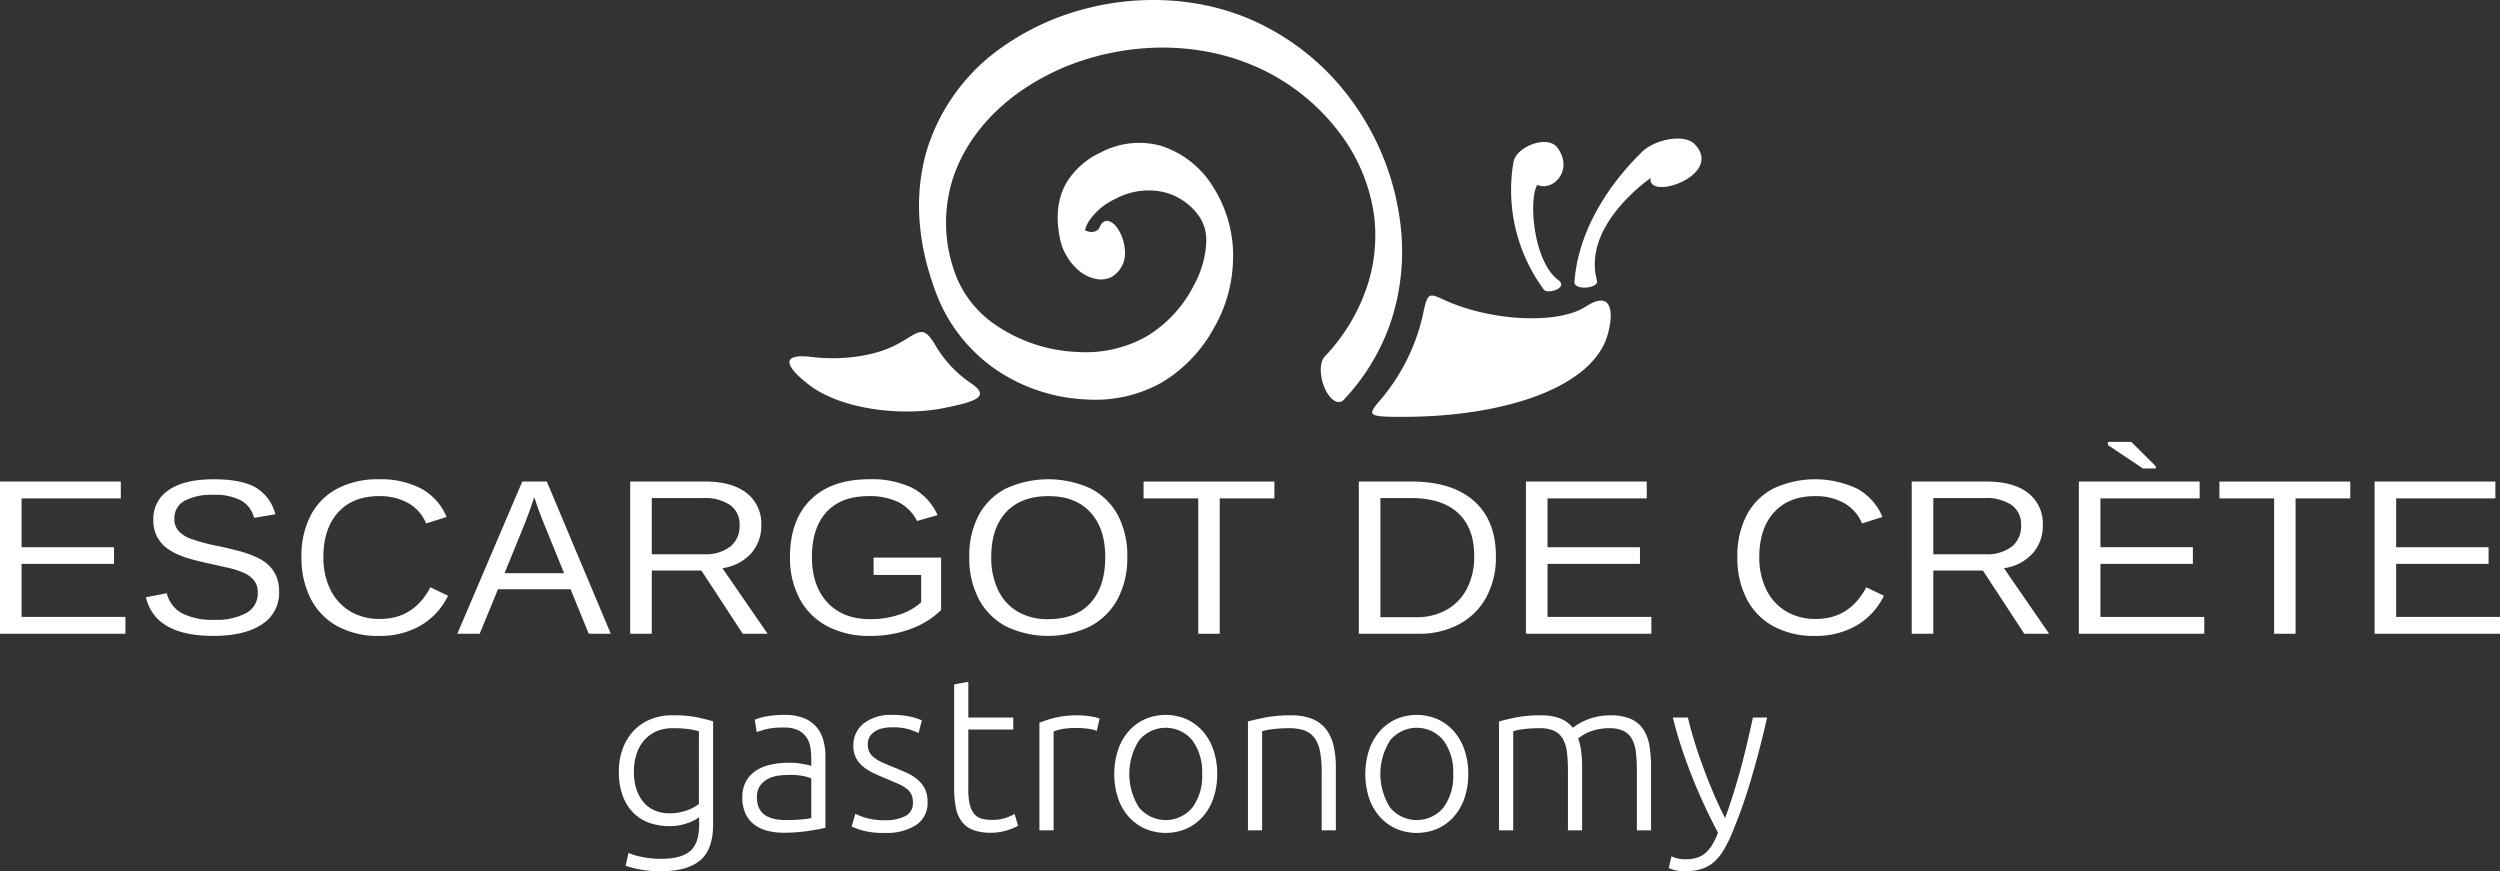
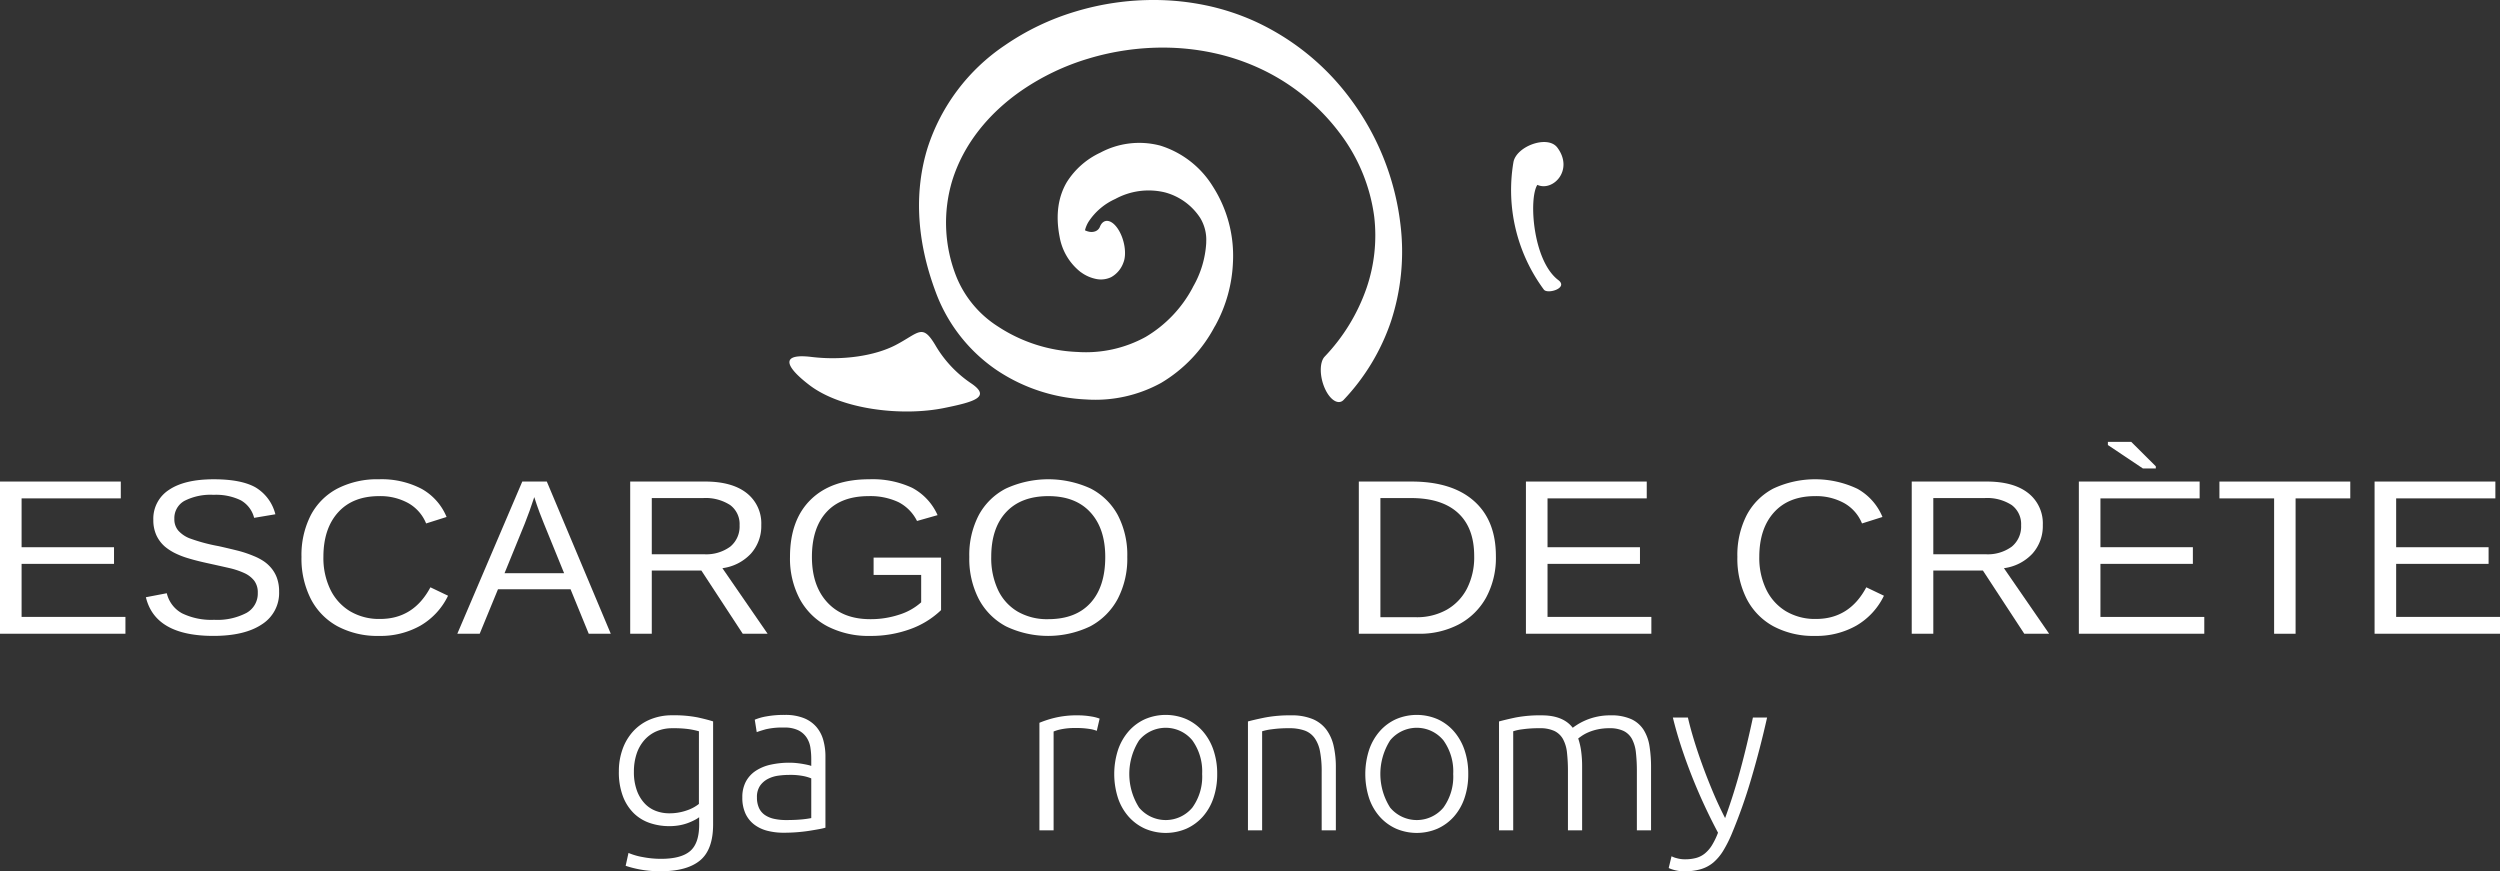
<svg xmlns="http://www.w3.org/2000/svg" viewBox="0 0 519.804 181.165">
  <rect x="0" y="0" width="519.804" height="181.165" fill="#333333" stroke="none" />
  <g id="a8ee7548-e559-4b47-bc3b-a918a669b3cc" data-name="Layer 2">
    <g id="a09048cc-2c16-4a1d-9093-dbc7139462f9" data-name="Logos">
      <g>
        <g id="ab071696-fd2b-4856-9df6-364b78fd00fc" data-name="EdC snail">
          <path d="M232.647,47.136c.73-1.787,2.418-1.567,3.765.495s1.847,5.178,1.116,6.967a5.593,5.593,0,0,1-2.54,3.026l-.081.036A4.9,4.9,0,0,1,231.84,58a7.957,7.957,0,0,1-3.143-1.4v.015a11.9,11.9,0,0,1-4.435-7.385c-.9-4.648-.237-8.383,1.473-11.318a16.374,16.374,0,0,1,7-6.175,17.116,17.116,0,0,1,12.284-1.506l.011,0,0-.006a19.741,19.741,0,0,1,11.108,8.565,26.683,26.683,0,0,1,4.185,15.331l-.013.31a29.738,29.738,0,0,1-3.668,13.254,2.516,2.516,0,0,1-.144.23,29.789,29.789,0,0,1-11.132,11.7,28.341,28.341,0,0,1-15.593,3.441,36.225,36.225,0,0,1-18.5-6.039,33.737,33.737,0,0,1-12.79-16.342c-4.178-11.183-4.348-21.294-1.663-29.964A40.736,40.736,0,0,1,212.845,9.446a52.249,52.249,0,0,1,14.738-7.054A56.136,56.136,0,0,1,244.114,0a53.084,53.084,0,0,1,10.6,1.122l.009,0v0a49.2,49.2,0,0,1,9.955,3.229A51.3,51.3,0,0,1,284.684,20.5a54.281,54.281,0,0,1,10.435,26.075A46.505,46.505,0,0,1,293.135,66.9a44.358,44.358,0,0,1-9.811,16.239c-1.081,1.144-2.843.057-3.934-2.424s-1.1-5.419-.019-6.562a39.194,39.194,0,0,0,8.723-14.3,33.715,33.715,0,0,0,1.59-14.739,36.624,36.624,0,0,0-7.2-17.472,43.838,43.838,0,0,0-17.206-13.689,45.407,45.407,0,0,0-9.207-2.978v-.005a50.083,50.083,0,0,0-10-1.072,53.611,53.611,0,0,0-15.781,2.274,49.555,49.555,0,0,0-13.992,6.689C209.5,23.58,204.282,29.978,201.93,37.577a30.388,30.388,0,0,0,.874,19.966,22.085,22.085,0,0,0,8.63,10.334,32.33,32.33,0,0,0,16.51,5.3,25.812,25.812,0,0,0,14.182-3.108,26.131,26.131,0,0,0,9.787-10.242c.039-.087.079-.171.123-.25a20.61,20.61,0,0,0,2.711-9.047l0-.223a8.74,8.74,0,0,0-1.256-5,12.629,12.629,0,0,0-7.308-5.3l0,0a14.464,14.464,0,0,0-10.337,1.359,13.036,13.036,0,0,0-5.584,4.768,6.272,6.272,0,0,0-.725,1.749,3.4,3.4,0,0,0,.882.3,2.275,2.275,0,0,0,1.388-.14l.048-.027a1.653,1.653,0,0,0,.792-.868" transform="translate(-3.947)" style="fill: #fff" />
-           <path d="M291.325,82.715a41.026,41.026,0,0,0,8.616-17.946c1-4.87,1.548-3.43,6.122-1.632,9.282,3.653,22.047,4.211,27.627.591,5.412-3.51,5.88,1.146,4.5,5.934-3.1,10.77-21.127,16.991-42.523,17.01-7.941.008-7.364-.347-4.345-3.957" transform="translate(-3.947)" style="fill: #fff" />
          <path d="M324.956,60.225a34.809,34.809,0,0,1-6.34-26.466c.552-3.334,7.119-5.777,9.138-3.068,3.47,4.651-.886,9.211-4.161,7.748-1.812,2.809-.968,15.768,4.364,19.8,2.163,1.636-2.207,2.992-3,1.985" transform="translate(-3.947)" style="fill: #fff" />
-           <path d="M331.3,58.644c.724-10.294,6.779-20.025,14.193-27.2,2.379-2.3,8.6-3.832,10.871-1.42,6.047,6.429-9.943,11.874-9.232,6.981-6.335,4.686-13.489,12.723-11.143,21.349.452,1.661-4.816,2.073-4.689.29" transform="translate(-3.947)" style="fill: #fff" />
          <path d="M172.653,74.214c6.532.79,13.233-.227,17.557-2.489,4.925-2.577,5.508-4.6,8.366.3a24.352,24.352,0,0,0,7.394,7.748c4,2.761.655,3.766-5.695,5.055-8.763,1.782-21.362.351-28.059-4.779-5.261-4.03-5.9-6.6.437-5.836" transform="translate(-3.947)" style="fill: #fff" />
        </g>
        <g>
          <path d="M30.027,128.267v3.5H3.947V100.124H29.063v3.5H8.435V113.78H27.654v3.459H8.435v11.028Z" transform="translate(-3.947)" style="fill: #fff" />
          <path d="M61.98,123.034a7.7,7.7,0,0,1-3.583,6.783q-3.583,2.4-10.091,2.4-12.1,0-14.027-8.041l4.347-.831a6.409,6.409,0,0,0,3.2,4.189,13.926,13.926,0,0,0,6.649,1.337,13.049,13.049,0,0,0,6.708-1.427,4.6,4.6,0,0,0,2.362-4.189,4.024,4.024,0,0,0-.741-2.515,5.489,5.489,0,0,0-2.079-1.595,16.018,16.018,0,0,0-3.2-1.056q-1.856-.426-4.111-.921-2.608-.561-4.358-1.1a16.959,16.959,0,0,1-2.878-1.134,10.743,10.743,0,0,1-1.927-1.27,7.033,7.033,0,0,1-1.8-2.4,7.524,7.524,0,0,1-.623-3.144,7.123,7.123,0,0,1,3.254-6.267q3.253-2.2,9.316-2.2,5.639,0,8.622,1.651a9.038,9.038,0,0,1,4.183,5.626l-4.417.741a5.809,5.809,0,0,0-2.773-3.649,11.761,11.761,0,0,0-5.662-1.135,11.9,11.9,0,0,0-6.062,1.258A4.1,4.1,0,0,0,40.2,107.9a3.6,3.6,0,0,0,.811,2.415,6.191,6.191,0,0,0,2.337,1.606,36.431,36.431,0,0,0,6.086,1.639q1.9.427,3.759.887a23.575,23.575,0,0,1,3.5,1.157,11.52,11.52,0,0,1,1.845.932,7.377,7.377,0,0,1,1.539,1.269,6.864,6.864,0,0,1,1.4,2.224A8.172,8.172,0,0,1,61.98,123.034Z" transform="translate(-3.947)" style="fill: #fff" />
          <path d="M82.984,128.694q6.956,0,10.456-6.581l3.665,1.752a14.408,14.408,0,0,1-5.745,6.221,16.875,16.875,0,0,1-8.587,2.134,17.616,17.616,0,0,1-8.646-2,13.545,13.545,0,0,1-5.557-5.694,18.538,18.538,0,0,1-1.938-8.726,18.2,18.2,0,0,1,1.927-8.67,13.181,13.181,0,0,1,5.545-5.547,18.113,18.113,0,0,1,8.646-1.932,17.958,17.958,0,0,1,8.833,1.976,11.852,11.852,0,0,1,5.217,5.863l-4.253,1.347a8.5,8.5,0,0,0-3.7-4.222,11.98,11.98,0,0,0-6.051-1.46q-5.5,0-8.552,3.38T71.19,115.8a15.043,15.043,0,0,0,1.445,6.772,10.732,10.732,0,0,0,4.088,4.515A11.821,11.821,0,0,0,82.984,128.694Z" transform="translate(-3.947)" style="fill: #fff" />
          <path d="M107.49,122.517l-3.806,9.254H99.031l13.51-31.647h5.1l13.3,31.647h-4.582l-3.782-9.254Zm7.542-19.159q-.4,1.258-.952,2.8t-1.022,2.707l-4.205,10.309h12.381l-4.252-10.444q-.33-.786-.87-2.224T115.032,103.358Z" transform="translate(-3.947)" style="fill: #fff" />
          <path d="M139.466,118.631v13.14h-4.487V100.124h15.577q5.592,0,8.634,2.392a7.992,7.992,0,0,1,3.043,6.659,8.567,8.567,0,0,1-2.15,5.93,9.817,9.817,0,0,1-5.932,3.032l9.4,13.634H158.38l-8.6-13.14Zm18.256-9.411a4.91,4.91,0,0,0-1.962-4.211,9.4,9.4,0,0,0-5.65-1.449H139.466v11.68H150.3a8.455,8.455,0,0,0,5.486-1.584A5.407,5.407,0,0,0,157.722,109.22Z" transform="translate(-3.947)" style="fill: #fff" />
          <path d="M184.882,128.739a18.871,18.871,0,0,0,6.05-.944,12.341,12.341,0,0,0,4.547-2.56v-5.7h-9.892v-3.594h14.027v10.916a18.021,18.021,0,0,1-6.45,3.964,23.815,23.815,0,0,1-8.282,1.4,18.617,18.617,0,0,1-8.9-2,13.882,13.882,0,0,1-5.757-5.694,17.914,17.914,0,0,1-2.02-8.726q0-7.7,4.323-11.926t12.147-4.223a19.449,19.449,0,0,1,8.928,1.774,11.868,11.868,0,0,1,5.286,5.683l-4.276,1.213a8.777,8.777,0,0,0-3.888-3.931,13.771,13.771,0,0,0-6.168-1.235q-5.733,0-8.763,3.313t-3.031,9.332q0,6,3.219,9.468T184.882,128.739Z" transform="translate(-3.947)" style="fill: #fff" />
          <path d="M238.333,115.8a18.037,18.037,0,0,1-2.008,8.76,13.838,13.838,0,0,1-5.7,5.671,20.288,20.288,0,0,1-17.492.012,13.634,13.634,0,0,1-5.662-5.66,18.257,18.257,0,0,1-1.986-8.783,17.921,17.921,0,0,1,1.962-8.681,13.338,13.338,0,0,1,5.639-5.536,21.117,21.117,0,0,1,17.6-.023,13.346,13.346,0,0,1,5.662,5.514A17.846,17.846,0,0,1,238.333,115.8Zm-4.581,0q0-5.907-3.089-9.276t-8.729-3.369q-5.686,0-8.787,3.324t-3.1,9.321a15.588,15.588,0,0,0,1.41,6.862,10.342,10.342,0,0,0,4.065,4.492,12.2,12.2,0,0,0,6.367,1.584q5.731,0,8.8-3.381T233.752,115.8Z" transform="translate(-3.947)" style="fill: #fff" />
-           <path d="M257.553,103.627v28.144h-4.465V103.627H241.717v-3.5h27.207v3.5Z" transform="translate(-3.947)" style="fill: #fff" />
          <path d="M314.975,115.622a17.334,17.334,0,0,1-2.033,8.625,13.971,13.971,0,0,1-5.662,5.57,17.5,17.5,0,0,1-8.423,1.954H286.475V100.124h10.949q8.411,0,12.981,4.031T314.975,115.622Zm-4.512,0q0-5.885-3.371-8.974t-9.762-3.088h-6.368v24.774h7.378a12.694,12.694,0,0,0,6.4-1.549,10.7,10.7,0,0,0,4.218-4.4A14.312,14.312,0,0,0,310.463,115.622Z" transform="translate(-3.947)" style="fill: #fff" />
          <path d="M347.3,128.267v3.5h-26.08V100.124H346.34v3.5H325.711V113.78h19.22v3.459h-19.22v11.028Z" transform="translate(-3.947)" style="fill: #fff" />
          <path d="M381.536,128.694q6.954,0,10.455-6.581l3.665,1.752a14.406,14.406,0,0,1-5.744,6.221,16.881,16.881,0,0,1-8.588,2.134,17.612,17.612,0,0,1-8.645-2,13.545,13.545,0,0,1-5.557-5.694,18.526,18.526,0,0,1-1.938-8.726,18.2,18.2,0,0,1,1.926-8.67,13.187,13.187,0,0,1,5.545-5.547,20.524,20.524,0,0,1,17.48.044,11.861,11.861,0,0,1,5.217,5.863l-4.253,1.347a8.493,8.493,0,0,0-3.7-4.222,11.976,11.976,0,0,0-6.05-1.46q-5.5,0-8.552,3.38t-3.055,9.265a15.043,15.043,0,0,0,1.446,6.772,10.73,10.73,0,0,0,4.087,4.515A11.827,11.827,0,0,0,381.536,128.694Z" transform="translate(-3.947)" style="fill: #fff" />
          <path d="M405.924,118.631v13.14h-4.487V100.124h15.577q5.59,0,8.634,2.392a7.992,7.992,0,0,1,3.042,6.659,8.566,8.566,0,0,1-2.149,5.93,9.817,9.817,0,0,1-5.933,3.032l9.4,13.634h-5.169l-8.6-13.14Zm18.256-9.411a4.913,4.913,0,0,0-1.962-4.211,9.4,9.4,0,0,0-5.651-1.449H405.924v11.68h10.832a8.454,8.454,0,0,0,5.485-1.584A5.4,5.4,0,0,0,424.18,109.22Z" transform="translate(-3.947)" style="fill: #fff" />
          <path d="M462.266,128.267v3.5h-26.08V100.124H461.3v3.5H440.673V113.78h19.22v3.459h-19.22v11.028Zm-10.08-31.31v.449h-2.678l-7.284-4.874V91.88h4.863Z" transform="translate(-3.947)" style="fill: #fff" />
          <path d="M481.249,103.627v28.144h-4.464V103.627H465.413v-3.5h27.208v3.5Z" transform="translate(-3.947)" style="fill: #fff" />
          <path d="M523.751,128.267v3.5H497.672V100.124h25.116v3.5H502.159V113.78h19.219v3.459H502.159v11.028Z" transform="translate(-3.947)" style="fill: #fff" />
        </g>
        <g>
-           <path d="M149.313,169.917a5.073,5.073,0,0,1-.816.521,12.435,12.435,0,0,1-1.338.613,10.273,10.273,0,0,1-1.813.521,11.671,11.671,0,0,1-2.291.2,12.4,12.4,0,0,1-3.946-.634,8.827,8.827,0,0,1-3.334-2,9.8,9.8,0,0,1-2.29-3.515,14.112,14.112,0,0,1-.862-5.238,13.479,13.479,0,0,1,.772-4.626,10.914,10.914,0,0,1,2.2-3.7,9.98,9.98,0,0,1,3.492-2.449,11.689,11.689,0,0,1,4.649-.885,25.531,25.531,0,0,1,5.239.431q1.972.432,3.243.839v21.408q0,5.261-2.722,7.506t-8.209,2.245a22.686,22.686,0,0,1-4.1-.34,22.253,22.253,0,0,1-3.153-.794l.59-2.676a13.445,13.445,0,0,0,2.971.862,19.938,19.938,0,0,0,3.787.363q4.171,0,6.055-1.61t1.881-5.511Zm-.044-17.87a17.562,17.562,0,0,0-2-.431,22.684,22.684,0,0,0-3.492-.2,8.228,8.228,0,0,0-3.379.657,7.154,7.154,0,0,0-2.516,1.86,8.2,8.2,0,0,0-1.588,2.857,11.665,11.665,0,0,0-.544,3.651,11.07,11.07,0,0,0,.635,3.968,7.78,7.78,0,0,0,1.655,2.7,6.189,6.189,0,0,0,2.336,1.52,7.814,7.814,0,0,0,2.676.476,10.821,10.821,0,0,0,3.651-.59,8.209,8.209,0,0,0,2.563-1.361Z" transform="translate(-3.947)" style="fill: #fff" />
+           <path d="M149.313,169.917a5.073,5.073,0,0,1-.816.521,12.435,12.435,0,0,1-1.338.613,10.273,10.273,0,0,1-1.813.521,11.671,11.671,0,0,1-2.291.2,12.4,12.4,0,0,1-3.946-.634,8.827,8.827,0,0,1-3.334-2,9.8,9.8,0,0,1-2.29-3.515,14.112,14.112,0,0,1-.862-5.238,13.479,13.479,0,0,1,.772-4.626,10.914,10.914,0,0,1,2.2-3.7,9.98,9.98,0,0,1,3.492-2.449,11.689,11.689,0,0,1,4.649-.885,25.531,25.531,0,0,1,5.239.431q1.972.432,3.243.839v21.408q0,5.261-2.722,7.506t-8.209,2.245a22.686,22.686,0,0,1-4.1-.34,22.253,22.253,0,0,1-3.153-.794l.59-2.676a13.445,13.445,0,0,0,2.971.862,19.938,19.938,0,0,0,3.787.363q4.171,0,6.055-1.61t1.881-5.511Zm-.044-17.87a17.562,17.562,0,0,0-2-.431,22.684,22.684,0,0,0-3.492-.2,8.228,8.228,0,0,0-3.379.657,7.154,7.154,0,0,0-2.516,1.86,8.2,8.2,0,0,0-1.588,2.857,11.665,11.665,0,0,0-.544,3.651,11.07,11.07,0,0,0,.635,3.968,7.78,7.78,0,0,0,1.655,2.7,6.189,6.189,0,0,0,2.336,1.52,7.814,7.814,0,0,0,2.676.476,10.821,10.821,0,0,0,3.651-.59,8.209,8.209,0,0,0,2.563-1.361" transform="translate(-3.947)" style="fill: #fff" />
          <path d="M167.139,148.646a10.4,10.4,0,0,1,3.923.657,6.74,6.74,0,0,1,2.607,1.815,7.151,7.151,0,0,1,1.452,2.743,12.53,12.53,0,0,1,.453,3.448v14.785a13.257,13.257,0,0,1-1.315.3q-.861.159-1.995.34t-2.518.295q-1.385.112-2.835.113a13.547,13.547,0,0,1-3.424-.408,7.574,7.574,0,0,1-2.721-1.292,6.1,6.1,0,0,1-1.814-2.269,7.811,7.811,0,0,1-.658-3.378,6.852,6.852,0,0,1,.726-3.266,6.173,6.173,0,0,1,2.041-2.245,9.158,9.158,0,0,1,3.129-1.293,17.976,17.976,0,0,1,3.946-.408c.424,0,.869.023,1.338.068s.922.106,1.361.182.816.151,1.134.227a3.381,3.381,0,0,1,.657.2v-1.452a15.34,15.34,0,0,0-.182-2.381,5.2,5.2,0,0,0-.793-2.086,4.424,4.424,0,0,0-1.723-1.5,6.462,6.462,0,0,0-2.926-.567,15.1,15.1,0,0,0-3.855.363q-1.27.363-1.86.59l-.408-2.585a10.958,10.958,0,0,1,2.382-.681A20.406,20.406,0,0,1,167.139,148.646Zm.271,21.86q1.725,0,3.017-.113a20.226,20.226,0,0,0,2.2-.295v-8.254a9.03,9.03,0,0,0-1.587-.476,14.073,14.073,0,0,0-2.994-.25,16.979,16.979,0,0,0-2.268.159,6.559,6.559,0,0,0-2.176.68,4.515,4.515,0,0,0-1.633,1.429,4.108,4.108,0,0,0-.635,2.4,5.155,5.155,0,0,0,.431,2.222,3.579,3.579,0,0,0,1.224,1.451,5.427,5.427,0,0,0,1.906.794A11.483,11.483,0,0,0,167.41,170.506Z" transform="translate(-3.947)" style="fill: #fff" />
-           <path d="M187.909,170.552a9.254,9.254,0,0,0,4.2-.839,2.927,2.927,0,0,0,1.656-2.835,4.1,4.1,0,0,0-.295-1.632,3.213,3.213,0,0,0-.975-1.225,8.388,8.388,0,0,0-1.792-1.043q-1.112-.5-2.744-1.18-1.316-.543-2.494-1.11a10.224,10.224,0,0,1-2.086-1.316,5.731,5.731,0,0,1-1.451-1.791,5.436,5.436,0,0,1-.545-2.54,5.7,5.7,0,0,1,2.154-4.626,9.057,9.057,0,0,1,5.919-1.769,16.089,16.089,0,0,1,3.969.408,12.564,12.564,0,0,1,2.2.726l-.68,2.63a17.787,17.787,0,0,0-1.836-.725,12.086,12.086,0,0,0-3.788-.454,8.345,8.345,0,0,0-1.882.205,5,5,0,0,0-1.565.636,3.417,3.417,0,0,0-1.089,1.091,3.014,3.014,0,0,0-.408,1.613,3.437,3.437,0,0,0,.363,1.636,3.632,3.632,0,0,0,1.066,1.2,8.992,8.992,0,0,0,1.723.973q1.022.453,2.336.994,1.362.541,2.609,1.106a9.587,9.587,0,0,1,2.2,1.358,6.3,6.3,0,0,1,1.542,1.905,5.911,5.911,0,0,1,.59,2.789,5.456,5.456,0,0,1-2.381,4.808,11.368,11.368,0,0,1-6.509,1.633,16.371,16.371,0,0,1-4.717-.522,18.35,18.35,0,0,1-2.176-.794l.77-2.676a4.9,4.9,0,0,0,.59.295,12.014,12.014,0,0,0,1.225.453,13.122,13.122,0,0,0,1.837.432A14.86,14.86,0,0,0,187.909,170.552Z" transform="translate(-3.947)" style="fill: #fff" />
-           <path d="M205.28,149.19h9.343v2.5H205.28v12.472a12.706,12.706,0,0,0,.34,3.243,4.526,4.526,0,0,0,.976,1.927,3.073,3.073,0,0,0,1.542.907,8.172,8.172,0,0,0,2,.227,8.585,8.585,0,0,0,2.994-.431,13.094,13.094,0,0,0,1.769-.793l.725,2.449a10.693,10.693,0,0,1-2.223.93,11,11,0,0,1-3.446.521,10.23,10.23,0,0,1-3.651-.567,5.28,5.28,0,0,1-2.359-1.723,7.077,7.077,0,0,1-1.247-2.88,20.038,20.038,0,0,1-.363-4.082V142.3l2.948-.544Z" transform="translate(-3.947)" style="fill: #fff" />
          <path d="M228.048,148.736a15.99,15.99,0,0,1,2.744.227,8.481,8.481,0,0,1,1.791.454l-.589,2.54a6.575,6.575,0,0,0-1.474-.386,16.842,16.842,0,0,0-2.925-.2,13.878,13.878,0,0,0-3.062.272,8.358,8.358,0,0,0-1.519.454v20.545h-2.949v-22.36a21.851,21.851,0,0,1,3.13-1.02A19.481,19.481,0,0,1,228.048,148.736Z" transform="translate(-3.947)" style="fill: #fff" />
          <path d="M257.028,160.937a15.164,15.164,0,0,1-.793,5.034,11.226,11.226,0,0,1-2.222,3.855,10.1,10.1,0,0,1-3.379,2.472,10.93,10.93,0,0,1-8.617,0,10.091,10.091,0,0,1-3.379-2.472,11.212,11.212,0,0,1-2.223-3.855,16.358,16.358,0,0,1,0-10.069,11.482,11.482,0,0,1,2.223-3.878,9.992,9.992,0,0,1,3.379-2.494,10.942,10.942,0,0,1,8.617,0,10,10,0,0,1,3.379,2.494,11.5,11.5,0,0,1,2.222,3.878A15.174,15.174,0,0,1,257.028,160.937Zm-3.129,0a11.064,11.064,0,0,0-2.041-7.007,7.173,7.173,0,0,0-11.066,0,13.009,13.009,0,0,0,0,13.991,7.214,7.214,0,0,0,11.066,0A10.966,10.966,0,0,0,253.9,160.937Z" transform="translate(-3.947)" style="fill: #fff" />
          <path d="M263.423,150.006q1.316-.362,3.538-.816a27.744,27.744,0,0,1,5.442-.454,11.345,11.345,0,0,1,4.467.771,6.882,6.882,0,0,1,2.858,2.2,9,9,0,0,1,1.519,3.424,19.9,19.9,0,0,1,.454,4.4v13.107h-2.948V160.483a22.113,22.113,0,0,0-.341-4.218,7.019,7.019,0,0,0-1.134-2.812,4.4,4.4,0,0,0-2.086-1.564,9.462,9.462,0,0,0-3.243-.476,24.831,24.831,0,0,0-3.605.226,11.192,11.192,0,0,0-1.973.408v20.591h-2.948Z" transform="translate(-3.947)" style="fill: #fff" />
          <path d="M309.229,160.937a15.19,15.19,0,0,1-.792,5.034,11.244,11.244,0,0,1-2.223,3.855,10.1,10.1,0,0,1-3.379,2.472,10.93,10.93,0,0,1-8.617,0,10.091,10.091,0,0,1-3.379-2.472,11.228,11.228,0,0,1-2.223-3.855,16.358,16.358,0,0,1,0-10.069,11.5,11.5,0,0,1,2.223-3.878,9.992,9.992,0,0,1,3.379-2.494,10.942,10.942,0,0,1,8.617,0,10,10,0,0,1,3.379,2.494,11.516,11.516,0,0,1,2.223,3.878A15.2,15.2,0,0,1,309.229,160.937Zm-3.128,0a11.07,11.07,0,0,0-2.041-7.007,7.174,7.174,0,0,0-11.067,0,13.009,13.009,0,0,0,0,13.991,7.215,7.215,0,0,0,11.067,0A10.972,10.972,0,0,0,306.1,160.937Z" transform="translate(-3.947)" style="fill: #fff" />
          <path d="M315.624,150.006q1.315-.362,3.425-.816a26.833,26.833,0,0,1,5.465-.454q4.444,0,6.44,2.586.225-.182.884-.613a12.409,12.409,0,0,1,1.656-.884,12.854,12.854,0,0,1,5.306-1.089,10.086,10.086,0,0,1,4.332.794,6.061,6.061,0,0,1,2.562,2.222,8.949,8.949,0,0,1,1.225,3.425,27.87,27.87,0,0,1,.317,4.354v13.107h-2.948V160.483a34.237,34.237,0,0,0-.2-4.014,7.732,7.732,0,0,0-.816-2.812,4,4,0,0,0-1.747-1.678,6.619,6.619,0,0,0-2.948-.566,11.313,11.313,0,0,0-2.471.249,10.316,10.316,0,0,0-1.928.612,8.3,8.3,0,0,0-1.338.726q-.522.363-.748.544a14.174,14.174,0,0,1,.612,2.653,22.669,22.669,0,0,1,.2,3.107v13.334h-2.948V160.483a34.237,34.237,0,0,0-.2-4.014,7.441,7.441,0,0,0-.839-2.812,4.1,4.1,0,0,0-1.792-1.678,7.013,7.013,0,0,0-3.061-.566,24.274,24.274,0,0,0-3.606.226,9.647,9.647,0,0,0-1.882.408v20.591h-2.948Z" transform="translate(-3.947)" style="fill: #fff" />
          <path d="M361.159,173.137q-1.478-2.773-2.865-5.765T355.7,161.32q-1.206-3.058-2.208-6.119t-1.72-6.011H354.9q.5,2.176,1.269,4.695t1.744,5.194q.974,2.676,2.15,5.489t2.571,5.53q1.01-2.8,1.789-5.294t1.444-4.962q.666-2.471,1.283-5.053t1.265-5.6h2.949q-1.477,6.582-3.319,12.8a107.472,107.472,0,0,1-4.023,11.373,25.925,25.925,0,0,1-1.773,3.515,10.233,10.233,0,0,1-2.026,2.426,7.2,7.2,0,0,1-2.6,1.406,11.953,11.953,0,0,1-3.483.454,7.413,7.413,0,0,1-2.074-.272,6.632,6.632,0,0,1-1.161-.409l.59-2.449a4.322,4.322,0,0,0,1.023.386,6.133,6.133,0,0,0,1.75.249,8.918,8.918,0,0,0,2.3-.272,4.932,4.932,0,0,0,1.841-.93,6.839,6.839,0,0,0,1.478-1.7A15.288,15.288,0,0,0,361.159,173.137Z" transform="translate(-3.947)" style="fill: #fff" />
        </g>
      </g>
    </g>
  </g>
</svg>